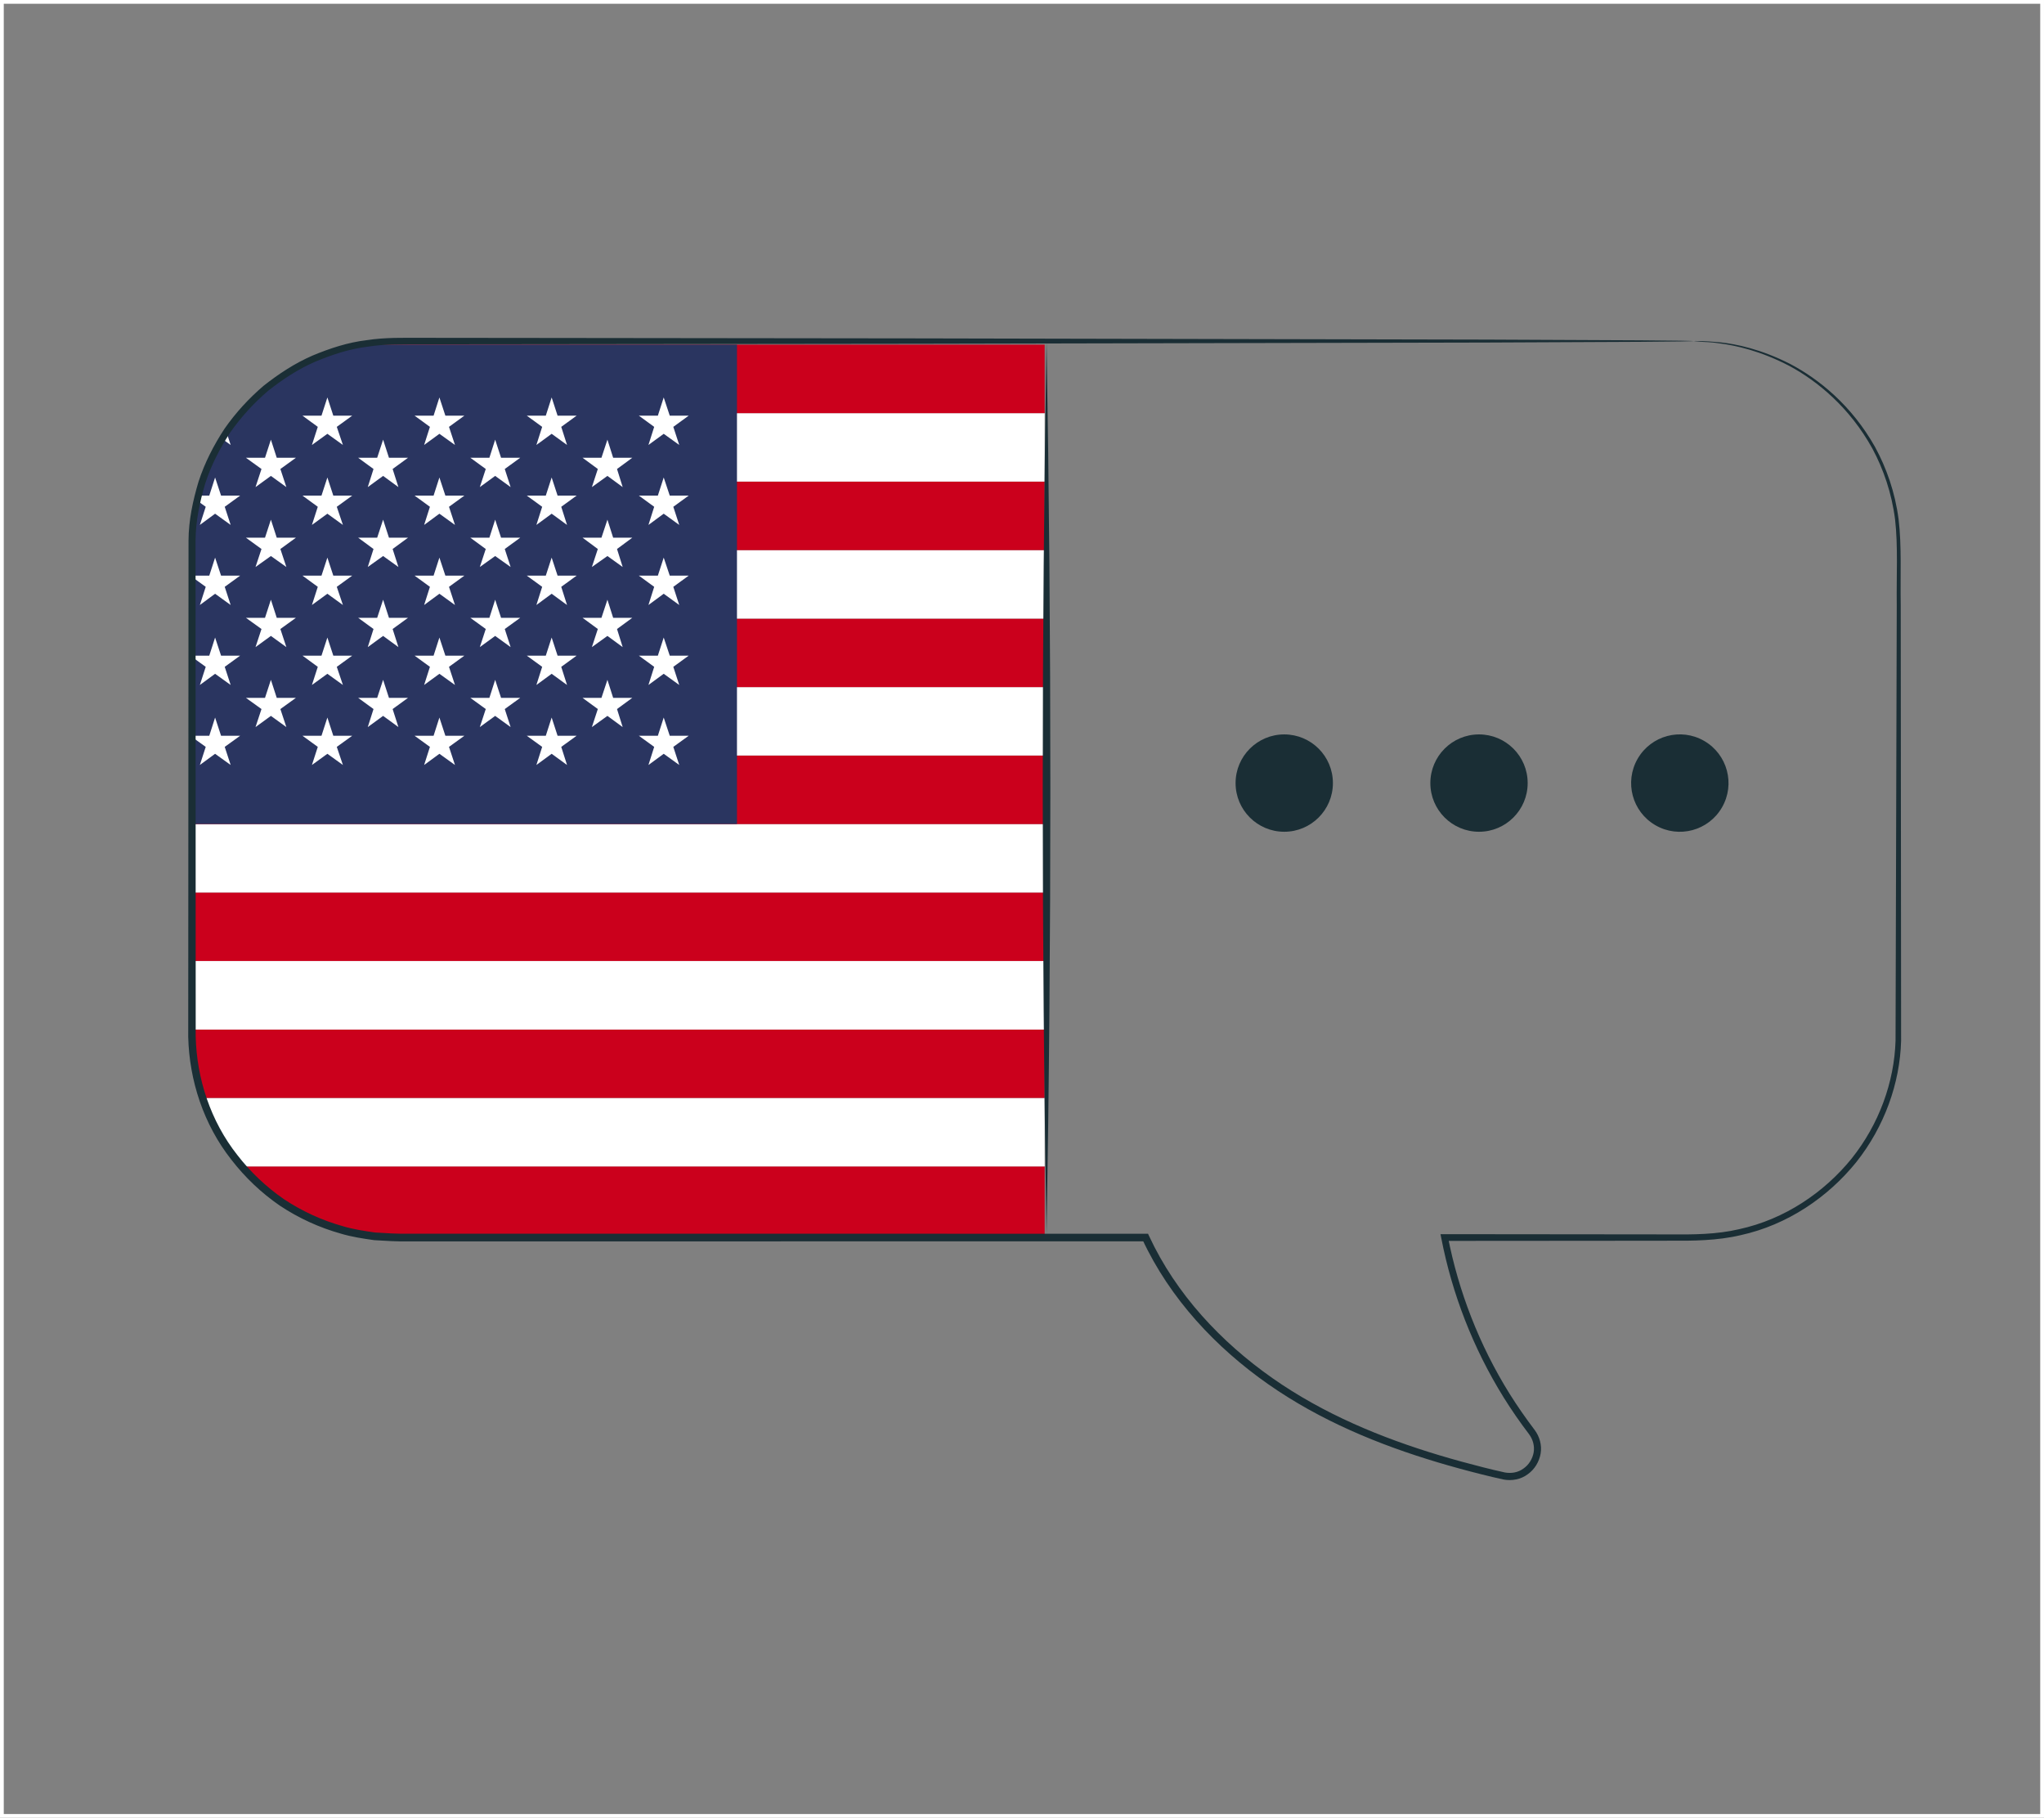
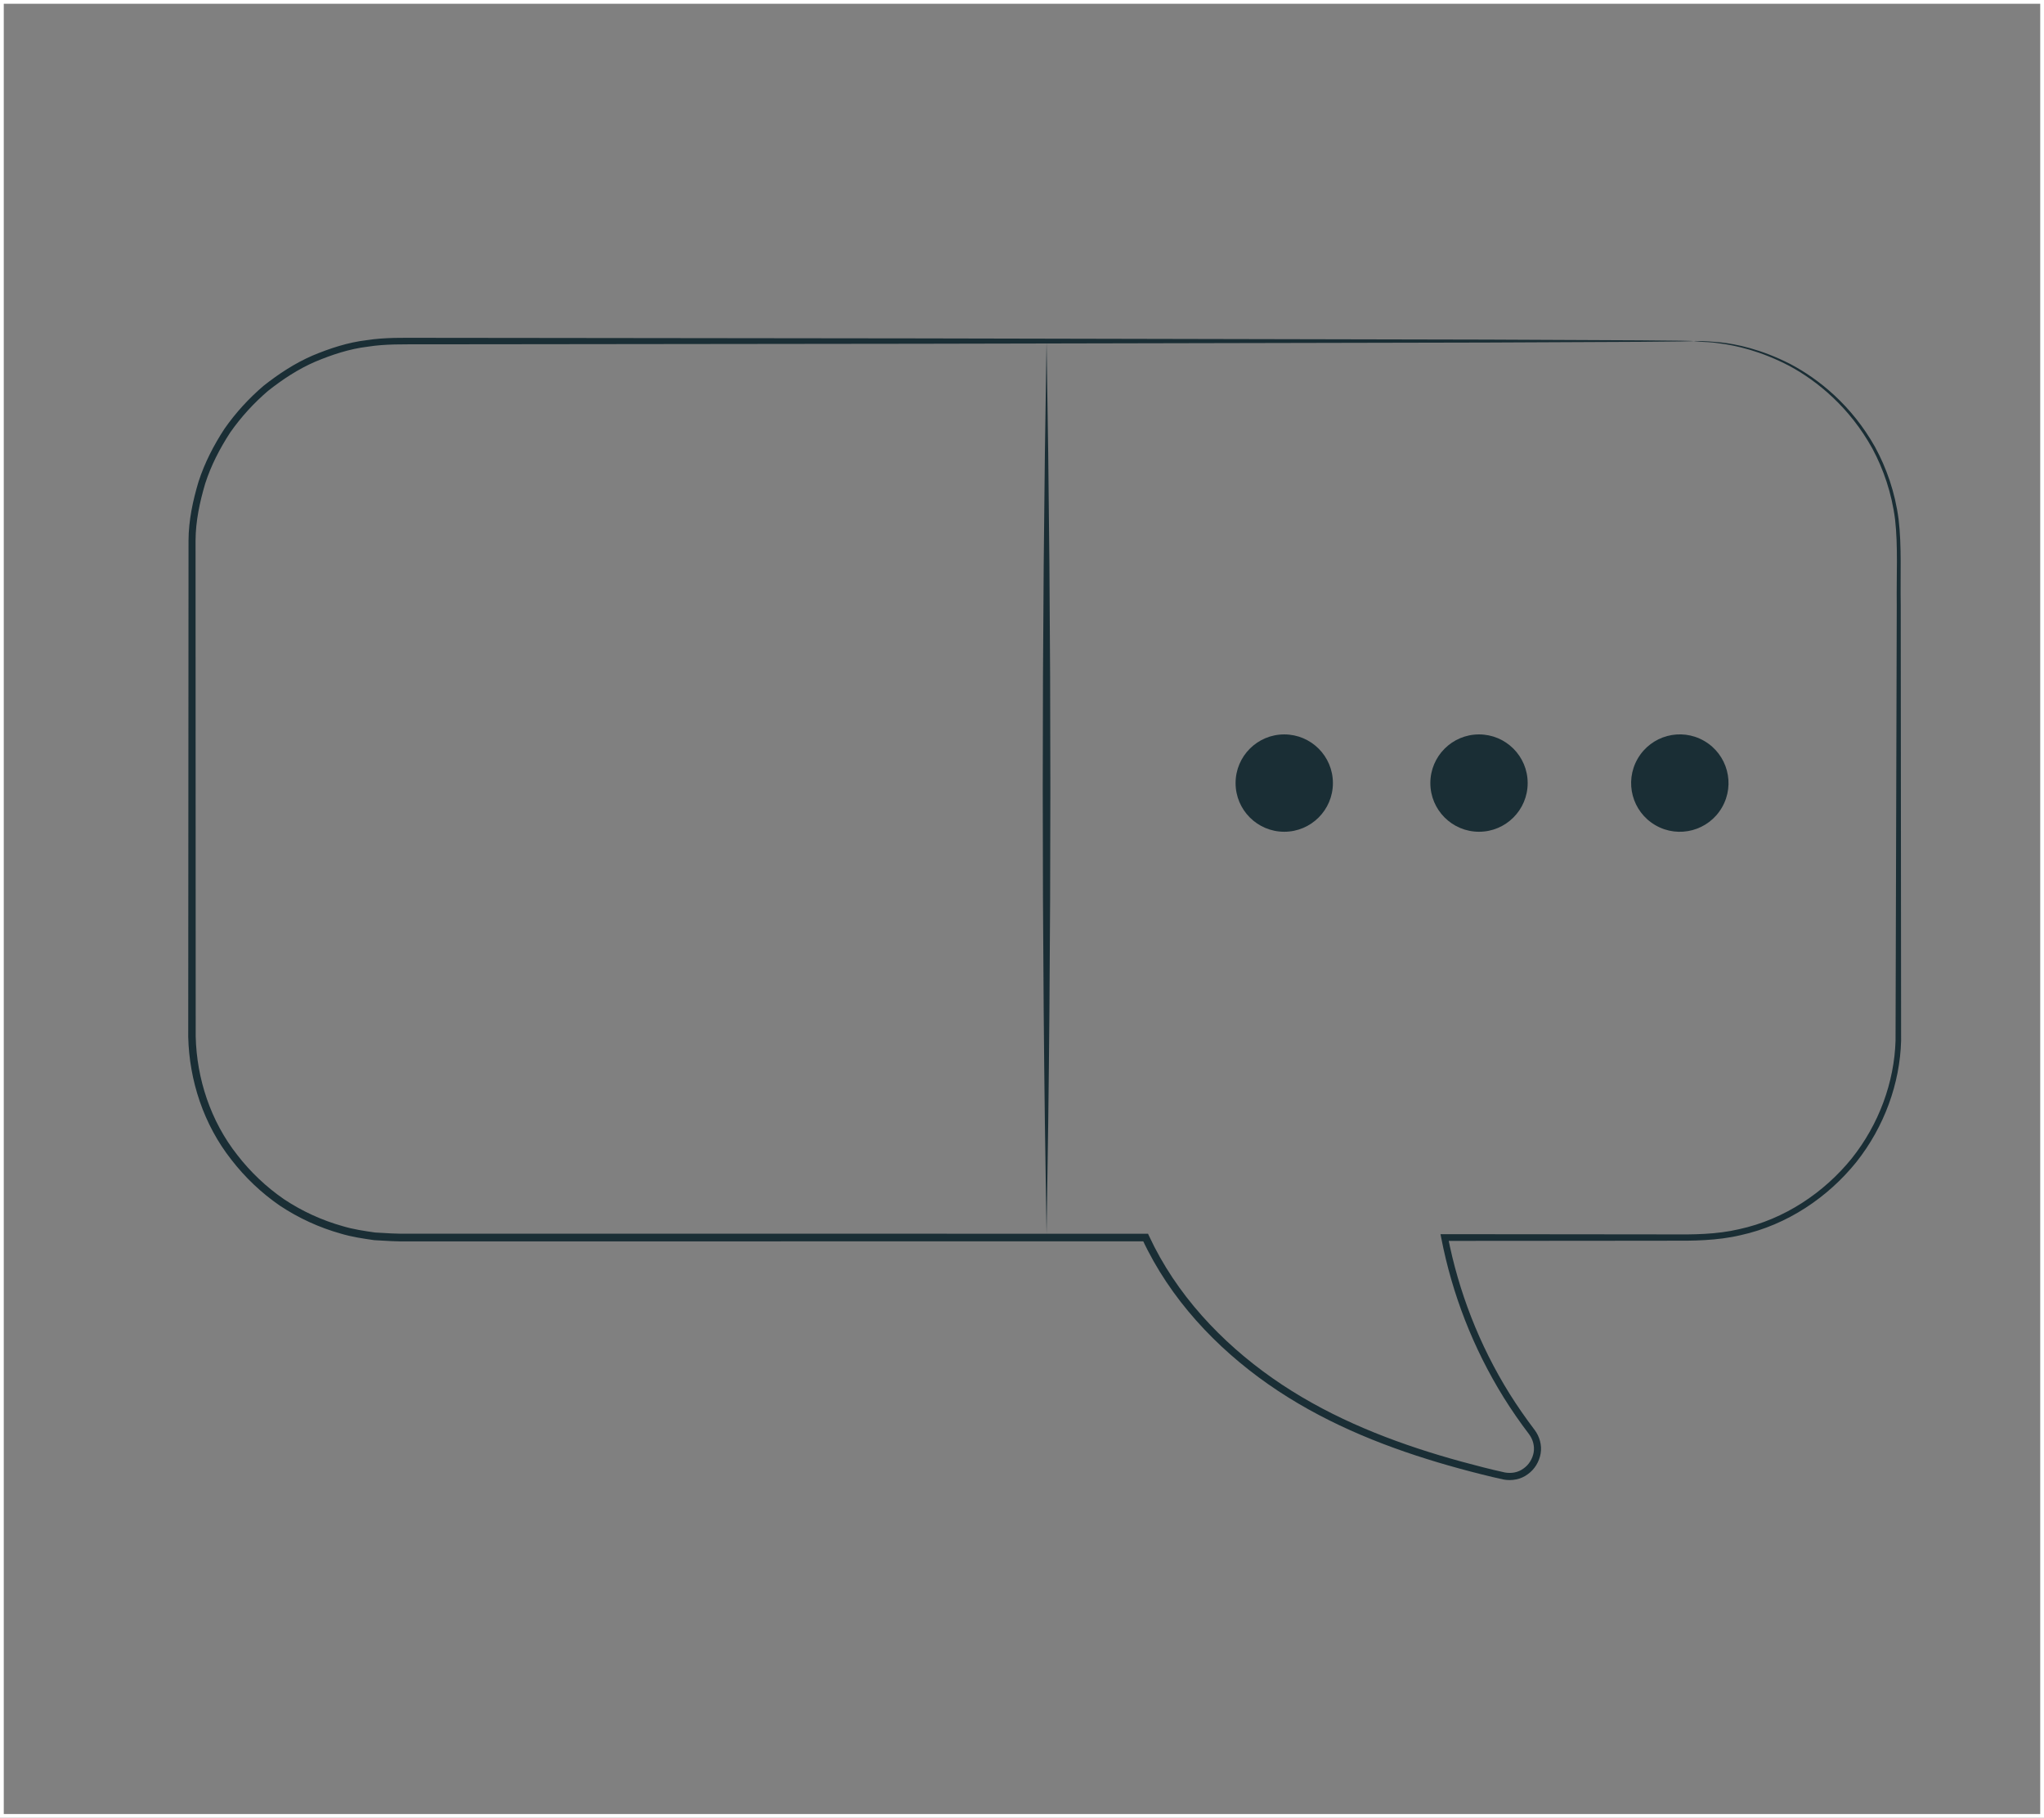
<svg xmlns="http://www.w3.org/2000/svg" id="Layer_2" data-name="Layer 2" viewBox="0 0 541 481">
  <rect x="0" y="0" width="541" height="481" fill="#808080" stroke="none" />
  <defs>
    <style>
      .cls-1 {
        stroke: #fff;
        stroke-miterlimit: 10;
      }

      .cls-1, .cls-2 {
        fill: none;
      }

      .cls-3 {
        fill: #cb001c;
      }

      .cls-3, .cls-4, .cls-2, .cls-5, .cls-6 {
        stroke-width: 0px;
      }

      .cls-4 {
        fill: #2a3560;
      }

      .cls-7 {
        clip-path: url(#clippath-1);
      }

      .cls-5 {
        fill: #1a2e35;
      }

      .cls-6 {
        fill: #fff;
      }

      .cls-8 {
        clip-path: url(#clippath);
      }
    </style>
    <clipPath id="clippath">
      <path id="SVGID" class="cls-2" d="M276.5,90.03v237.47h-41.17c-4.65,1.29-9.54.47-14.59.47h-115.49c-30.12,0-54.76-24.64-54.76-54.76v-128.43c0-30.12,24.64-54.76,54.76-54.76h171.24Z" />
    </clipPath>
    <clipPath id="clippath-1">
-       <rect id="SVGID-2" data-name="SVGID" class="cls-2" x="10.62" y="91.19" width="403.88" height="235.58" />
-     </clipPath>
+       </clipPath>
  </defs>
  <g id="Layer_2-2" data-name="Layer 2">
    <g>
      <g>
        <g class="cls-8">
          <g id="UNITED_KINGDOM" data-name="UNITED KINGDOM">
            <g id="USA">
              <g class="cls-7">
                <rect class="cls-3" x="10.62" y="308.65" width="403.88" height="18.12" />
                <rect class="cls-6" x="10.62" y="290.53" width="403.88" height="18.12" />
                <rect class="cls-3" x="10.62" y="272.44" width="403.88" height="18.09" />
                <rect class="cls-6" x="10.62" y="254.29" width="403.88" height="18.14" />
                <rect class="cls-3" x="10.62" y="236.17" width="403.88" height="18.12" />
                <rect class="cls-6" x="10.62" y="218.05" width="403.88" height="18.12" />
                <rect class="cls-3" x="10.62" y="199.91" width="403.88" height="18.15" />
                <rect class="cls-6" x="10.62" y="181.81" width="403.88" height="18.1" />
                <rect class="cls-3" x="10.62" y="163.7" width="403.88" height="18.12" />
                <rect class="cls-6" x="10.62" y="145.57" width="403.88" height="18.12" />
                <rect class="cls-3" x="10.62" y="127.43" width="403.88" height="18.14" />
                <rect class="cls-6" x="10.62" y="109.33" width="403.88" height="18.1" />
                <rect class="cls-3" x="10.62" y="91.19" width="403.88" height="18.14" />
                <rect class="cls-4" x="10.62" y="91.19" width="184.44" height="126.86" />
                <polygon class="cls-6" points="27.28 105.17 28.86 109.99 33.91 109.99 29.82 112.95 31.36 117.74 27.28 114.79 23.19 117.74 24.79 112.95 20.7 109.99 25.7 109.99 27.28 105.17" />
                <polygon class="cls-6" points="27.28 126.35 28.86 131.14 33.91 131.14 29.82 134.1 31.36 138.9 27.28 135.93 23.19 138.9 24.79 134.1 20.7 131.14 25.7 131.14 27.28 126.35" />
                <polygon class="cls-6" points="27.28 147.55 28.86 152.32 33.91 152.32 29.82 155.28 31.36 160.09 27.28 157.11 23.19 160.09 24.79 155.28 20.7 152.32 25.7 152.32 27.28 147.55" />
                <polygon class="cls-6" points="27.28 168.7 28.86 173.49 33.91 173.49 29.82 176.45 31.36 181.25 27.28 178.29 23.19 181.25 24.79 176.45 20.7 173.49 25.7 173.49 27.28 168.7" />
                <polygon class="cls-6" points="27.28 189.87 28.86 194.69 33.91 194.69 29.82 197.63 31.36 202.42 27.28 199.46 23.19 202.42 24.79 197.63 20.7 194.69 25.7 194.69 27.28 189.87" />
                <polygon class="cls-6" points="42.04 116.34 43.54 121.13 48.62 121.13 44.56 124.1 46.08 128.89 42.04 125.93 37.97 128.89 39.5 124.1 35.43 121.13 40.49 121.13 42.04 116.34" />
                <polygon class="cls-6" points="42.04 137.51 43.54 142.28 48.62 142.28 44.56 145.27 46.08 150.03 42.04 147.13 37.97 150.03 39.5 145.27 35.43 142.28 40.49 142.28 42.04 137.51" />
                <polygon class="cls-6" points="42.04 158.69 43.54 163.48 48.62 163.48 44.56 166.44 46.08 171.23 42.04 168.27 37.97 171.23 39.5 166.44 35.43 163.48 40.49 163.48 42.04 158.69" />
                <polygon class="cls-6" points="42.04 179.89 43.54 184.66 48.62 184.66 44.56 187.62 46.08 192.39 42.04 189.43 37.97 192.39 39.5 187.62 35.43 184.66 40.49 184.66 42.04 179.89" />
                <polygon class="cls-6" points="56.93 105.17 58.51 109.99 63.56 109.99 59.48 112.95 61.05 117.74 56.93 114.79 52.9 117.74 54.45 112.95 50.35 109.99 55.39 109.99 56.93 105.17" />
                <polygon class="cls-6" points="56.93 126.35 58.51 131.14 63.56 131.14 59.48 134.1 61.05 138.9 56.93 135.93 52.9 138.9 54.45 134.1 50.35 131.14 55.39 131.14 56.93 126.35" />
                <polygon class="cls-6" points="56.93 147.55 58.51 152.32 63.56 152.32 59.48 155.28 61.05 160.09 56.93 157.11 52.9 160.09 54.45 155.28 50.35 152.32 55.39 152.32 56.93 147.55" />
-                 <polygon class="cls-6" points="56.93 168.7 58.51 173.49 63.56 173.49 59.48 176.45 61.05 181.25 56.93 178.29 52.9 181.25 54.45 176.45 50.35 173.49 55.39 173.49 56.93 168.7" />
                <polygon class="cls-6" points="56.93 189.87 58.51 194.69 63.56 194.69 59.48 197.63 61.05 202.42 56.93 199.46 52.9 202.42 54.45 197.63 50.35 194.69 55.39 194.69 56.93 189.87" />
                <polygon class="cls-6" points="71.7 116.34 73.25 121.13 78.32 121.13 74.21 124.1 75.79 128.89 71.7 125.93 67.63 128.89 69.21 124.1 65.09 121.13 70.14 121.13 71.7 116.34" />
                <polygon class="cls-6" points="71.7 137.51 73.25 142.28 78.32 142.28 74.21 145.27 75.79 150.03 71.7 147.13 67.63 150.03 69.21 145.27 65.09 142.28 70.14 142.28 71.7 137.51" />
                <polygon class="cls-6" points="71.7 158.69 73.25 163.48 78.32 163.48 74.21 166.44 75.79 171.23 71.7 168.27 67.63 171.23 69.21 166.44 65.09 163.48 70.14 163.48 71.7 158.69" />
                <polygon class="cls-6" points="71.7 179.89 73.25 184.66 78.32 184.66 74.21 187.62 75.79 192.39 71.7 189.43 67.63 192.39 69.21 187.62 65.09 184.66 70.14 184.66 71.7 179.89" />
                <polygon class="cls-6" points="86.65 105.17 88.22 109.99 93.22 109.99 89.14 112.95 90.76 117.74 86.65 114.79 82.56 117.74 84.11 112.95 80.06 109.99 85.09 109.99 86.65 105.17" />
                <polygon class="cls-6" points="86.65 126.35 88.22 131.14 93.22 131.14 89.14 134.1 90.76 138.9 86.65 135.93 82.56 138.9 84.11 134.1 80.06 131.14 85.09 131.14 86.65 126.35" />
                <polygon class="cls-6" points="86.65 147.55 88.22 152.32 93.22 152.32 89.14 155.28 90.76 160.09 86.65 157.11 82.56 160.09 84.11 155.28 80.06 152.32 85.09 152.32 86.65 147.55" />
                <polygon class="cls-6" points="86.65 168.7 88.22 173.49 93.22 173.49 89.14 176.45 90.76 181.25 86.65 178.29 82.56 181.25 84.11 176.45 80.06 173.49 85.09 173.49 86.65 168.7" />
                <polygon class="cls-6" points="86.65 189.87 88.22 194.69 93.22 194.69 89.14 197.63 90.76 202.42 86.65 199.46 82.56 202.42 84.11 197.63 80.06 194.69 85.09 194.69 86.65 189.87" />
                <polygon class="cls-6" points="101.4 116.34 102.95 121.13 107.99 121.13 103.92 124.1 105.45 128.89 101.4 125.93 97.34 128.89 98.86 124.1 94.8 121.13 99.83 121.13 101.4 116.34" />
                <polygon class="cls-6" points="101.4 137.51 102.95 142.28 107.99 142.28 103.92 145.27 105.45 150.03 101.4 147.13 97.34 150.03 98.86 145.27 94.8 142.28 99.83 142.28 101.4 137.51" />
                <polygon class="cls-6" points="101.4 158.69 102.95 163.48 107.99 163.48 103.92 166.44 105.45 171.23 101.4 168.27 97.34 171.23 98.86 166.44 94.8 163.48 99.83 163.48 101.4 158.69" />
                <polygon class="cls-6" points="101.4 179.89 102.95 184.66 107.99 184.66 103.92 187.62 105.45 192.39 101.4 189.43 97.34 192.39 98.86 187.62 94.8 184.66 99.83 184.66 101.4 179.89" />
                <polygon class="cls-6" points="116.3 105.17 117.88 109.99 122.91 109.99 118.84 112.95 120.42 117.74 116.3 114.79 112.26 117.74 113.79 112.95 109.73 109.99 114.76 109.99 116.3 105.17" />
                <polygon class="cls-6" points="116.3 126.35 117.88 131.14 122.91 131.14 118.84 134.1 120.42 138.9 116.3 135.93 112.26 138.9 113.79 134.1 109.73 131.14 114.76 131.14 116.3 126.35" />
                <polygon class="cls-6" points="116.3 147.55 117.88 152.32 122.91 152.32 118.84 155.28 120.42 160.09 116.3 157.11 112.26 160.09 113.79 155.28 109.73 152.32 114.76 152.32 116.3 147.55" />
                <polygon class="cls-6" points="116.3 168.7 117.88 173.49 122.91 173.49 118.84 176.45 120.42 181.25 116.3 178.29 112.26 181.25 113.79 176.45 109.73 173.49 114.76 173.49 116.3 168.7" />
                <polygon class="cls-6" points="116.3 189.87 117.88 194.69 122.91 194.69 118.84 197.63 120.42 202.42 116.3 199.46 112.26 202.42 113.79 197.63 109.73 194.69 114.76 194.69 116.3 189.87" />
-                 <polygon class="cls-6" points="131.06 116.34 132.62 121.13 137.69 121.13 133.6 124.1 135.15 128.89 131.06 125.93 127 128.89 128.57 124.1 124.49 121.13 129.53 121.13 131.06 116.34" />
                <polygon class="cls-6" points="131.06 137.51 132.62 142.28 137.69 142.28 133.6 145.27 135.15 150.03 131.06 147.13 127 150.03 128.57 145.27 124.49 142.28 129.53 142.28 131.06 137.51" />
                <polygon class="cls-6" points="131.06 158.69 132.62 163.48 137.69 163.48 133.6 166.44 135.15 171.23 131.06 168.27 127 171.23 128.57 166.44 124.49 163.48 129.53 163.48 131.06 158.69" />
                <polygon class="cls-6" points="131.06 179.89 132.62 184.66 137.69 184.66 133.6 187.62 135.15 192.39 131.06 189.43 127 192.39 128.57 187.62 124.49 184.66 129.53 184.66 131.06 179.89" />
                <polygon class="cls-6" points="146.01 105.17 147.58 109.99 152.62 109.99 148.55 112.95 150.08 117.74 146.01 114.79 141.97 117.74 143.5 112.95 139.43 109.99 144.46 109.99 146.01 105.17" />
                <polygon class="cls-6" points="146.01 126.35 147.58 131.14 152.62 131.14 148.55 134.1 150.08 138.9 146.01 135.93 141.97 138.9 143.5 134.1 139.43 131.14 144.46 131.14 146.01 126.35" />
                <polygon class="cls-6" points="146.01 147.55 147.58 152.32 152.62 152.32 148.55 155.28 150.08 160.09 146.01 157.11 141.97 160.09 143.5 155.28 139.43 152.32 144.46 152.32 146.01 147.55" />
                <polygon class="cls-6" points="146.01 168.7 147.58 173.49 152.62 173.49 148.55 176.45 150.08 181.25 146.01 178.29 141.97 181.25 143.5 176.45 139.43 173.49 144.46 173.49 146.01 168.7" />
                <polygon class="cls-6" points="146.01 189.87 147.58 194.69 152.62 194.69 148.55 197.63 150.08 202.42 146.01 199.46 141.97 202.42 143.5 197.63 139.43 194.69 144.46 194.69 146.01 189.87" />
                <polygon class="cls-6" points="160.77 116.34 162.29 121.13 167.35 121.13 163.31 124.1 164.81 128.89 160.77 125.93 156.66 128.89 158.23 124.1 154.19 121.13 159.19 121.13 160.77 116.34" />
                <polygon class="cls-6" points="160.77 137.51 162.29 142.28 167.35 142.28 163.31 145.27 164.81 150.03 160.77 147.13 156.66 150.03 158.23 145.27 154.19 142.28 159.19 142.28 160.77 137.51" />
                <polygon class="cls-6" points="160.77 158.69 162.29 163.48 167.35 163.48 163.31 166.44 164.81 171.23 160.77 168.27 156.66 171.23 158.23 166.44 154.19 163.48 159.19 163.48 160.77 158.69" />
                <polygon class="cls-6" points="160.77 179.89 162.29 184.66 167.35 184.66 163.31 187.62 164.81 192.39 160.77 189.43 156.66 192.39 158.23 187.62 154.19 184.66 159.19 184.66 160.77 179.89" />
                <polygon class="cls-6" points="175.67 105.17 177.27 109.99 182.28 109.99 178.21 112.95 179.78 117.74 175.67 114.79 171.63 117.74 173.15 112.95 169.09 109.99 174.12 109.99 175.67 105.17" />
                <polygon class="cls-6" points="175.67 126.35 177.27 131.14 182.28 131.14 178.21 134.1 179.78 138.9 175.67 135.93 171.63 138.9 173.15 134.1 169.09 131.14 174.12 131.14 175.67 126.35" />
                <polygon class="cls-6" points="175.67 147.55 177.27 152.32 182.28 152.32 178.21 155.28 179.78 160.09 175.67 157.11 171.63 160.09 173.15 155.28 169.09 152.32 174.12 152.32 175.67 147.55" />
                <polygon class="cls-6" points="175.67 168.7 177.27 173.49 182.28 173.49 178.21 176.45 179.78 181.25 175.67 178.29 171.63 181.25 173.15 176.45 169.09 173.49 174.12 173.49 175.67 168.7" />
                <polygon class="cls-6" points="175.67 189.87 177.27 194.69 182.28 194.69 178.21 197.63 179.78 202.42 175.67 199.46 171.63 202.42 173.15 197.63 169.09 194.69 174.12 194.69 175.67 189.87" />
              </g>
            </g>
          </g>
        </g>
        <g>
          <path class="cls-5" d="M277,90.5c1.34,78.38,1.35,157.62,0,236-1.35-78.38-1.34-157.62,0-236h0Z" />
          <g>
            <path class="cls-5" d="M448.34,90.24s2.31-.1,6.74.32c4.42.45,11.03,1.82,18.75,5.75,7.59,3.99,16.27,10.97,22.45,21.96,3,5.5,5.3,11.96,6.23,19.1.86,7.18.43,14.75.57,22.75.03,32.03.06,70.86.1,115.3-.31,11.25-4.44,22.75-11.88,32.11-7.49,9.27-18.22,16.6-30.61,19.31-6.16,1.46-12.64,1.51-18.97,1.46-6.37,0-12.83.01-19.35.02-13.05.01-26.39.02-40.02.03l.88-1.06c2.8,14.32,8.24,28.56,16.36,41.57,2.04,3.25,4.24,6.41,6.59,9.51,1.31,1.73,1.97,4.05,1.59,6.25-.38,2.19-1.6,4.21-3.43,5.49-1.78,1.35-4.19,1.79-6.35,1.39-2.03-.42-3.91-.9-5.87-1.38-3.88-.97-7.77-2.03-11.65-3.19-15.48-4.63-30.98-10.99-44.82-20.67-13.75-9.63-25.95-22.51-33.33-38.38l.9.58c-45.65,0-92.94.01-141.38.02-12.07,0-24.07,0-35.99,0-5.96,0-11.9,0-17.82,0-2.94.05-5.97-.13-8.96-.32-2.98-.42-5.94-.86-8.82-1.72-5.76-1.61-11.24-4.13-16.19-7.42-4.9-3.37-9.23-7.5-12.83-12.16-7.32-9.28-11.15-20.97-11.41-32.53.03-45.54.05-89.47.08-131.31.02-5.33,1.15-10.56,2.65-15.57,1.62-5.01,4.04-9.67,6.87-14,2.97-4.25,6.47-8.06,10.36-11.38,4.01-3.16,8.28-5.96,12.91-7.97,4.63-1.94,9.44-3.51,14.37-4.09,4.93-.77,9.85-.61,14.62-.62,9.61,0,19.07.02,28.37.03,37.2.04,71.85.09,103.49.12,63.24.14,114.42.25,149.85.32,17.66.08,31.38.15,40.74.19,4.62.04,8.16.08,10.6.1,2.39.03,3.61.1,3.61.1,0,0-1.22.07-3.61.1-2.44.02-5.97.06-10.6.1-9.37.04-23.09.11-40.74.19-35.43.08-86.61.19-149.85.32-31.64.04-66.29.08-103.49.12-9.3,0-18.76.02-28.37.03-4.83.02-9.64-.13-14.37.63-4.78.57-9.42,2.1-13.9,3.98-4.48,1.94-8.61,4.66-12.48,7.72-3.75,3.22-7.14,6.91-10.01,11.02-2.73,4.2-5.07,8.7-6.62,13.54-1.43,4.85-2.52,9.9-2.54,15.05.01,41.82.03,85.72.04,131.23.26,11.14,3.95,22.4,11.01,31.34,3.47,4.49,7.65,8.46,12.37,11.71,4.77,3.17,10.05,5.59,15.6,7.14,2.77.83,5.63,1.25,8.5,1.66,2.89.18,5.76.37,8.75.31,5.92,0,11.86,0,17.82,0,11.92,0,23.92,0,35.99,0,48.44,0,95.73.01,141.38.02h.64l.27.58c7.18,15.47,19.12,28.12,32.64,37.61,13.59,9.53,28.9,15.83,44.25,20.44,3.84,1.15,7.7,2.2,11.56,3.18,1.91.47,3.9.98,5.75,1.36,1.72.31,3.53-.01,4.92-1.06,1.43-.99,2.38-2.58,2.68-4.26.28-1.69-.2-3.44-1.23-4.82-2.37-3.12-4.62-6.35-6.67-9.65-8.23-13.23-13.73-27.67-16.55-42.21l-.21-1.06h1.08c13.62.01,26.97.02,40.02.04,6.52,0,12.98.01,19.35.02,6.41.06,12.61.03,18.6-1.38,12.02-2.6,22.47-9.7,29.76-18.68,7.26-9.08,11.3-20.25,11.63-31.2.12-44.42.23-83.22.32-115.24-.1-7.99.36-15.63-.44-22.63-.88-7.02-3.1-13.39-6.02-18.83-6.02-10.87-14.52-17.83-21.99-21.86-7.6-3.96-14.14-5.41-18.52-5.96-2.19-.37-3.89-.31-5.01-.44-1.13-.08-1.7-.16-1.7-.16Z" />
            <g>
              <path class="cls-5" d="M352.79,207.21c0-7.12-5.77-12.88-12.88-12.88s-12.88,5.77-12.88,12.88,5.77,12.88,12.88,12.88,12.88-5.77,12.88-12.88Z" />
              <path class="cls-5" d="M404.34,207.21c0-7.12-5.77-12.88-12.88-12.88s-12.88,5.77-12.88,12.88,5.77,12.88,12.88,12.88,12.88-5.77,12.88-12.88Z" />
              <path class="cls-5" d="M455.77,213.65c3.56-6.16,1.45-14.04-4.72-17.6-6.16-3.56-14.04-1.45-17.6,4.72-3.56,6.16-1.45,14.04,4.72,17.6,6.16,3.56,14.04,1.45,17.6-4.72Z" />
            </g>
          </g>
        </g>
      </g>
      <rect class="cls-1" x=".5" y=".5" width="540" height="480" />
    </g>
  </g>
</svg>